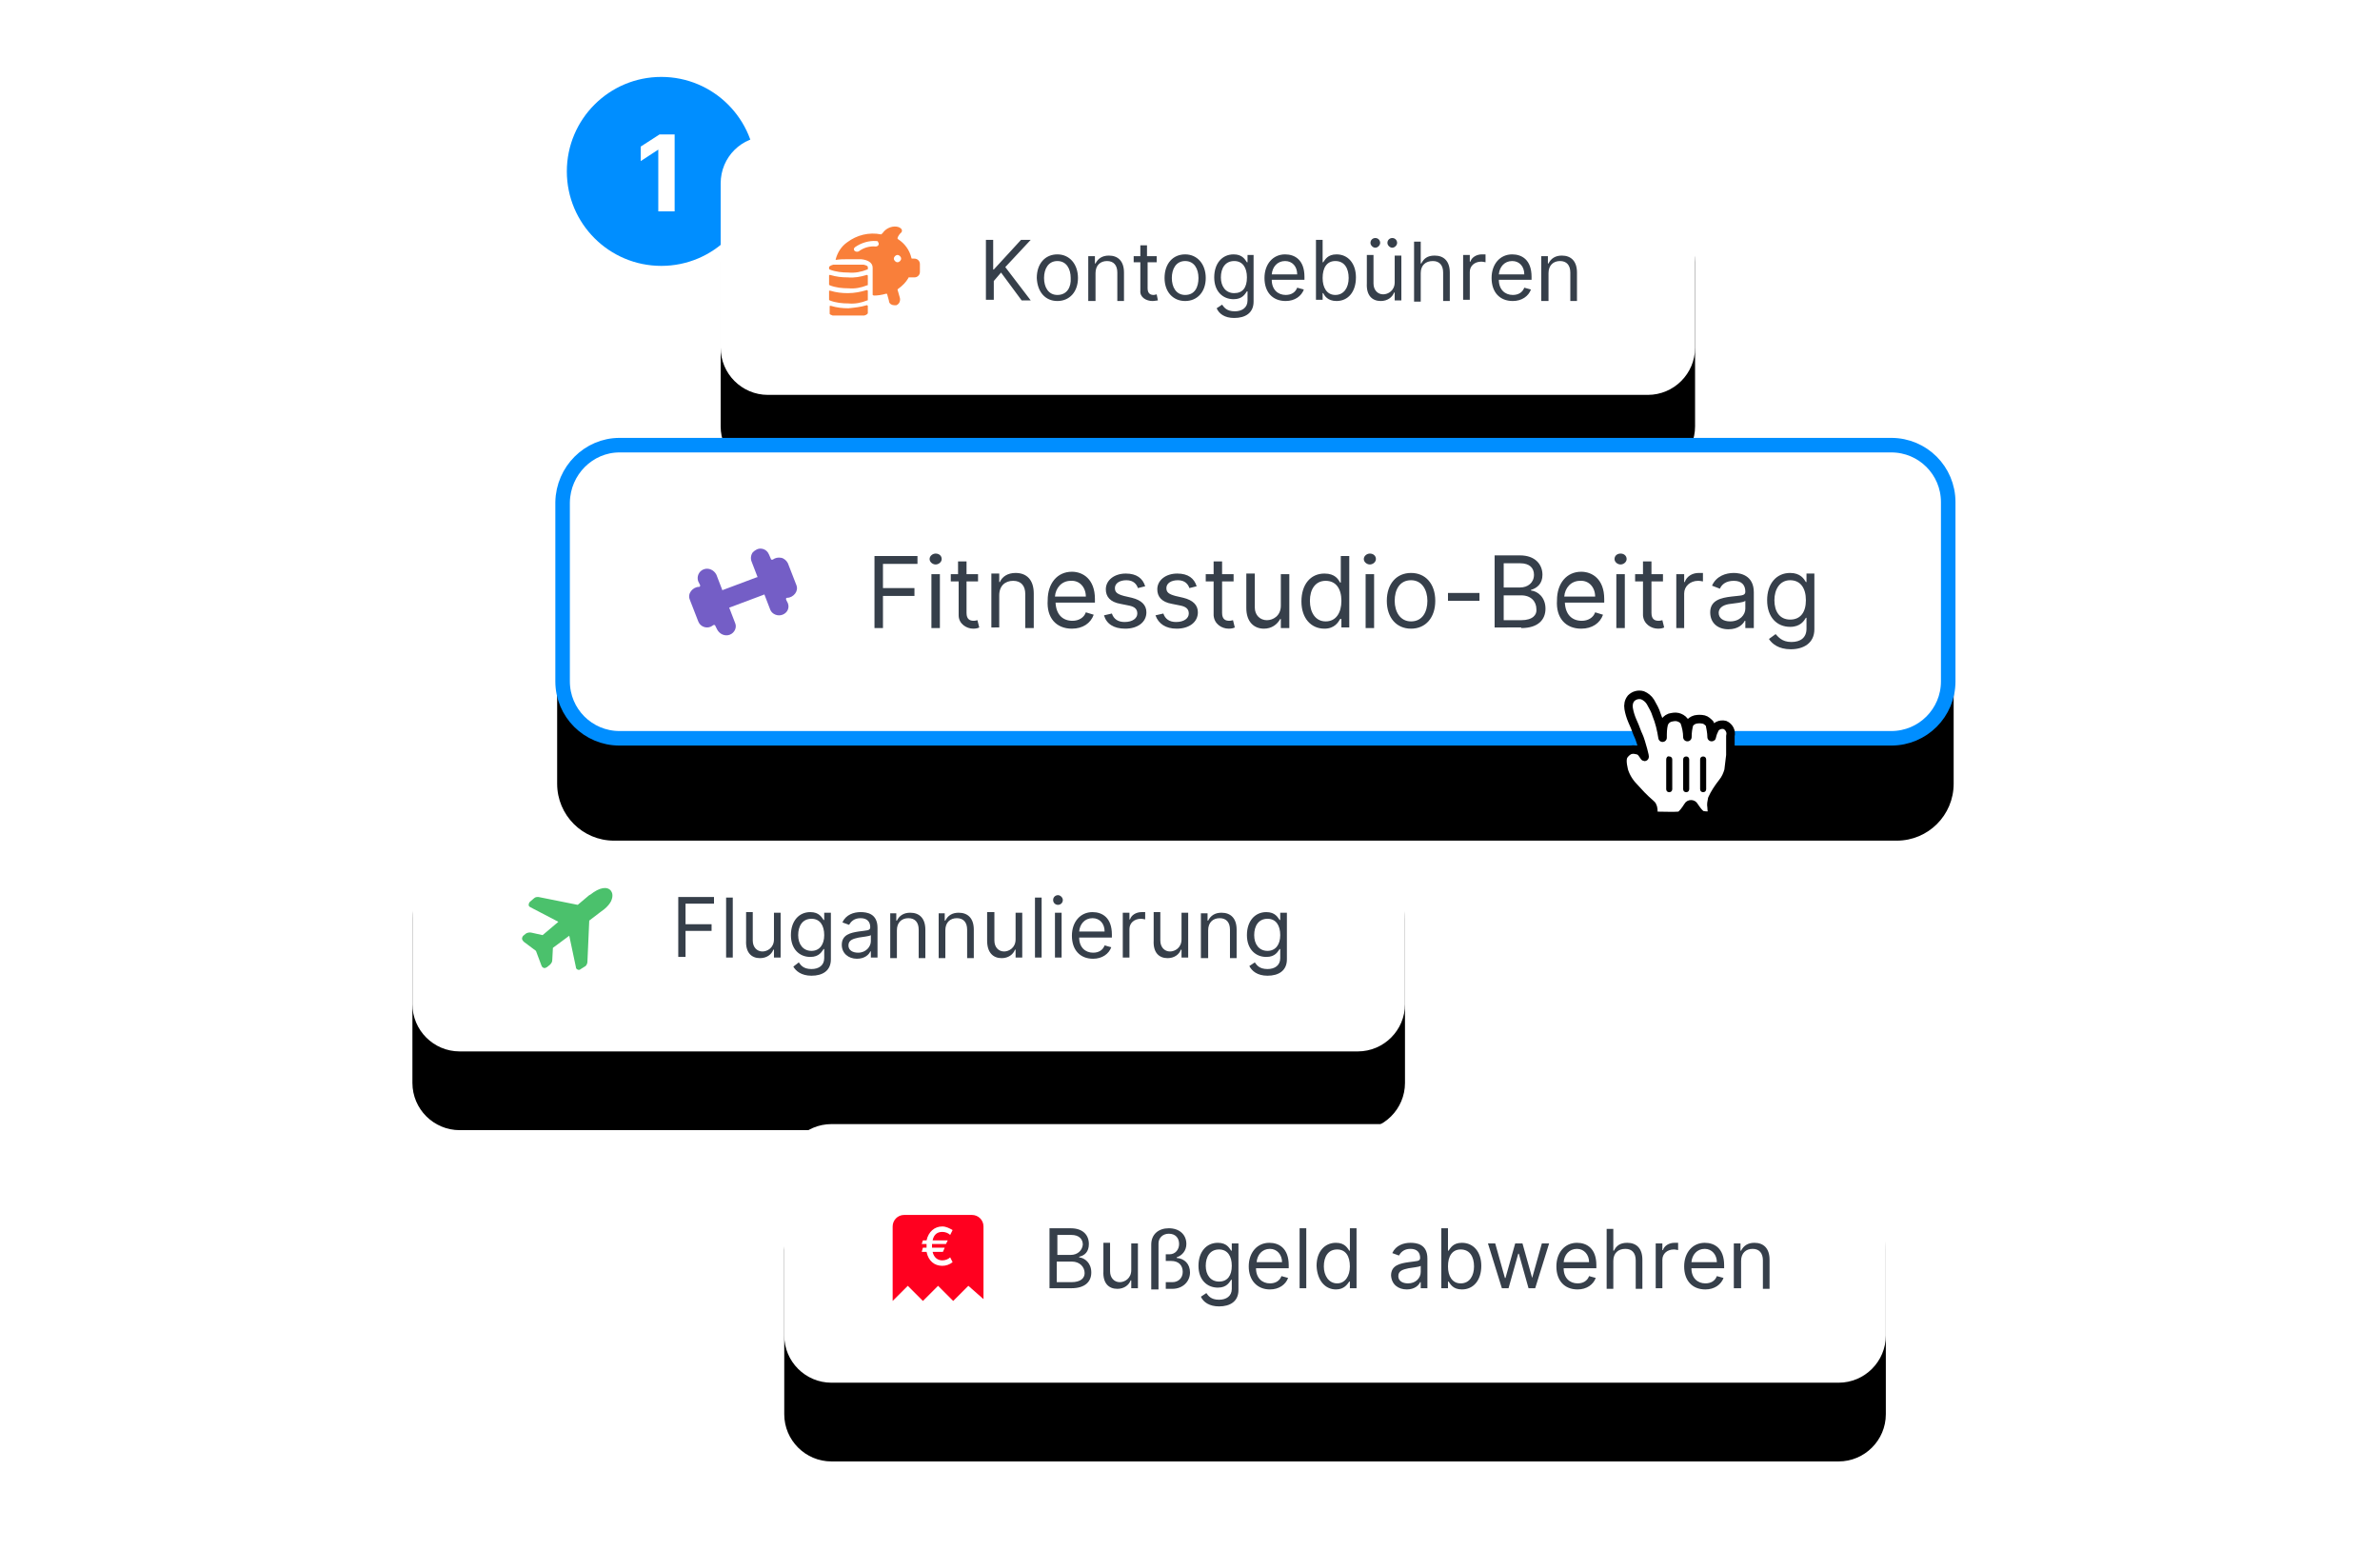
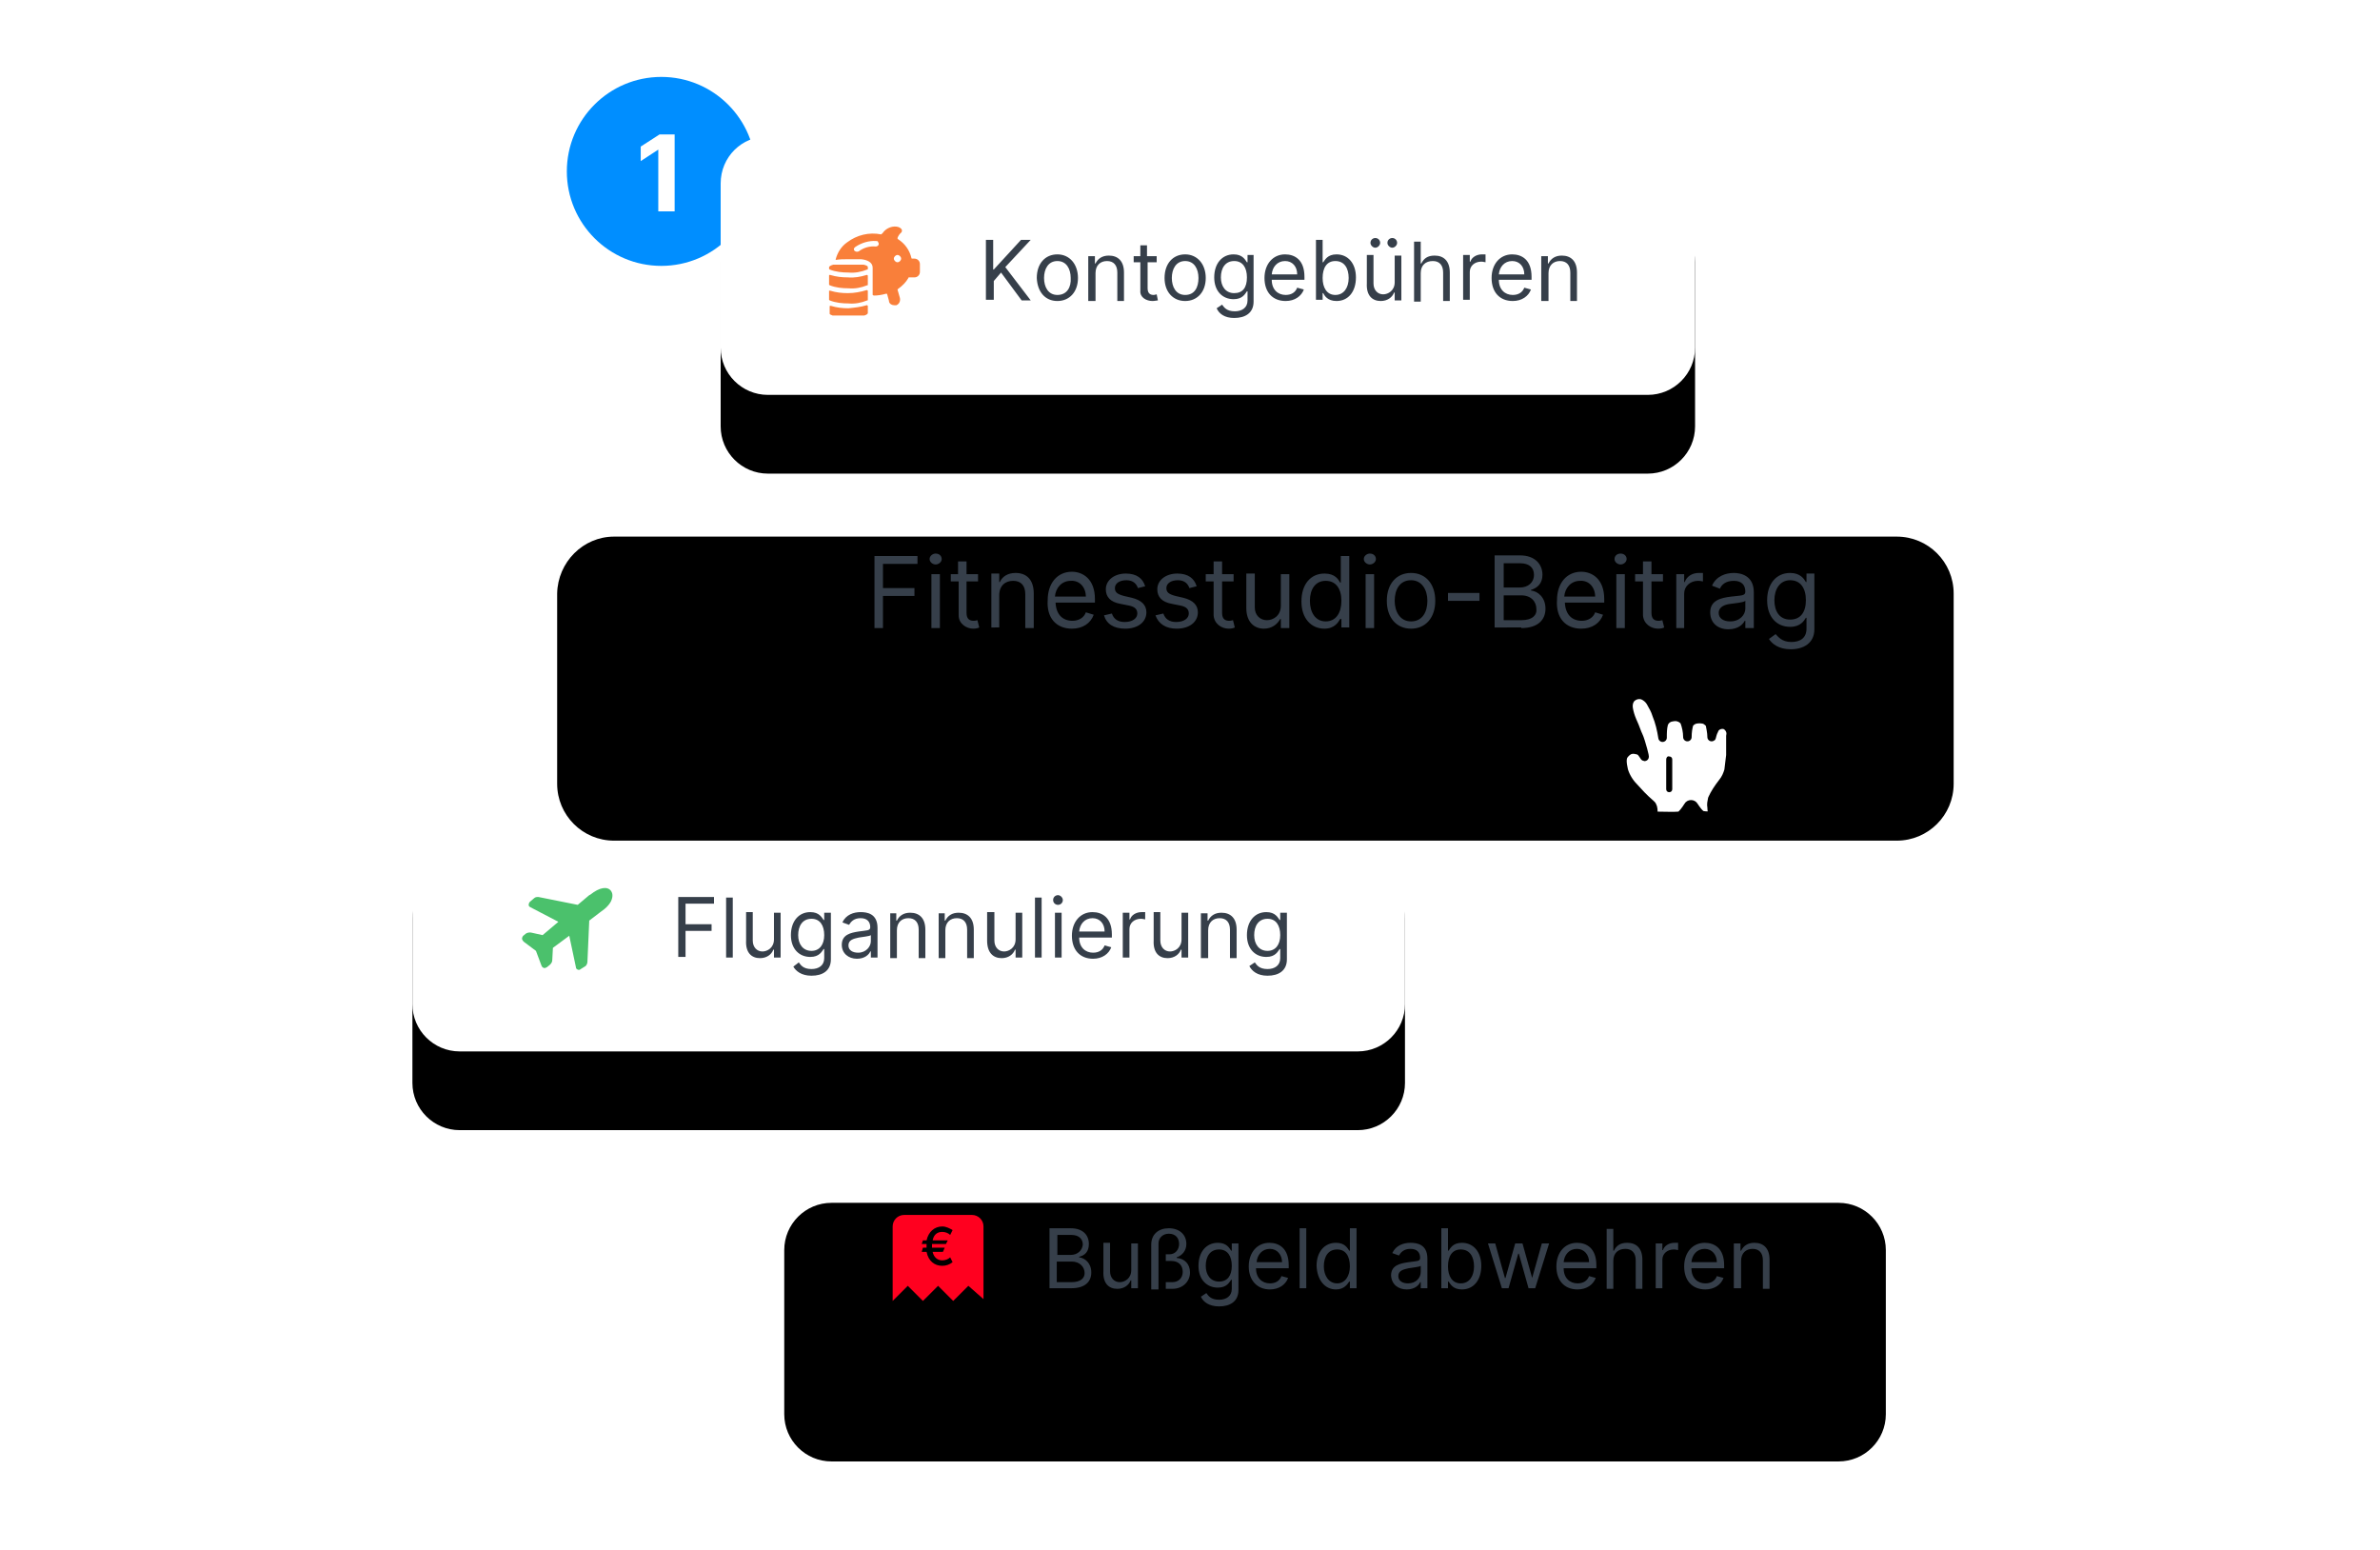
<svg xmlns="http://www.w3.org/2000/svg" version="1.1" id="Ebene_1" x="0px" y="0px" viewBox="0 0 393 256" style="enable-background:new 0 0 393 256;" xml:space="preserve">
  <style type="text/css">
	.st0{fill-rule:evenodd;clip-rule:evenodd;fill:#008EFF;}
	.st1{fill:#FFFFFF;}
	.st2{filter:url(#filter-2);}
	.st3{fill-rule:evenodd;clip-rule:evenodd;}
	.st4{fill-rule:evenodd;clip-rule:evenodd;fill:#FFFFFF;}
	.st5{fill-rule:evenodd;clip-rule:evenodd;fill:#4BC16C;}
	.st6{fill:#363F4A;}
	.st7{filter:url(#filter-4);}
	.st8{fill:#FF001F;}
	.st9{filter:url(#filter-6);}
	.st10{fill-rule:evenodd;clip-rule:evenodd;fill:#F97F3A;}
	.st11{filter:url(#filter-8);}
	.st12{fill-rule:evenodd;clip-rule:evenodd;fill:#FFFFFF;stroke:#008EFF;stroke-width:2.4;}
	.st13{fill-rule:evenodd;clip-rule:evenodd;fill:#745EC6;}
	.st14{fill:none;stroke:#000000;stroke-width:1.406;stroke-linejoin:round;}
</style>
  <filter filterUnits="objectBoundingBox" height="253.7%" id="filter-8" width="133.4%" x="-16.7%" y="-53.0%">
    <feOffset dx="0" dy="16" in="SourceAlpha" result="shadowOffsetOuter1" />
    <feGaussianBlur in="shadowOffsetOuter1" result="shadowBlurOuter1" stdDeviation="14.5" />
    <feComposite in="shadowBlurOuter1" in2="SourceAlpha" operator="out" result="shadowBlurOuter1" />
    <feColorMatrix in="shadowBlurOuter1" type="matrix" values="0 0 0 0 0.212   0 0 0 0 0.247   0 0 0 0 0.29  0 0 0 0.12 0">
		</feColorMatrix>
  </filter>
  <filter filterUnits="objectBoundingBox" height="249.1%" id="filter-6" width="139.5%" x="-19.8%" y="-51.8%">
    <feOffset dx="0" dy="13" in="SourceAlpha" result="shadowOffsetOuter1" />
    <feGaussianBlur in="shadowOffsetOuter1" result="shadowBlurOuter1" stdDeviation="12" />
    <feColorMatrix in="shadowBlurOuter1" type="matrix" values="0 0 0 0 0.212   0 0 0 0 0.247   0 0 0 0 0.29  0 0 0 0.12 0">
		</feColorMatrix>
  </filter>
  <filter filterUnits="objectBoundingBox" height="249.1%" id="filter-4" width="135.0%" x="-17.5%" y="-51.8%">
    <feOffset dx="0" dy="13" in="SourceAlpha" result="shadowOffsetOuter1" />
    <feGaussianBlur in="shadowOffsetOuter1" result="shadowBlurOuter1" stdDeviation="12" />
    <feColorMatrix in="shadowBlurOuter1" type="matrix" values="0 0 0 0 0.212   0 0 0 0 0.247   0 0 0 0 0.29  0 0 0 0.12 0">
		</feColorMatrix>
  </filter>
  <filter filterUnits="objectBoundingBox" height="249.1%" id="filter-2" width="138.8%" x="-19.4%" y="-51.8%">
    <feOffset dx="0" dy="13" in="SourceAlpha" result="shadowOffsetOuter1" />
    <feGaussianBlur in="shadowOffsetOuter1" result="shadowBlurOuter1" stdDeviation="12" />
    <feColorMatrix in="shadowBlurOuter1" type="matrix" values="0 0 0 0 0.212   0 0 0 0 0.247   0 0 0 0 0.29  0 0 0 0.12 0">
		</feColorMatrix>
  </filter>
  <g id="_xD83D__xDC49_-Website">
    <g id="Unser-Versprechen-Desktop" transform="translate(-129, -1145)">
      <g id="Section_x2F_So-funktioniert_x27_s" transform="translate(0, 872)">
        <g id="service-expanded" transform="translate(153, 273)">
          <g id="number_00000164473469660907820800000008482371103371354550_" transform="translate(34, 0)">
            <ellipse id="Oval_00000016062361576247761010000011300038587535820187_" class="st0" cx="51.2" cy="28.3" rx="15.6" ry="15.6" />
            <polygon id="_x31_" class="st1" points="53.4,34.9 53.4,22.2 50.9,22.2 47.8,24.2 47.8,26.6 50.7,24.7 50.7,24.7 50.7,34.9             " />
          </g>
          <g id="field-copy" transform="translate(0, 158)">
            <g id="Rectangle_00000096779502179068679510000000978627689494499487_">
              <g class="st2">
                <path id="path-1_00000074436793043975396970000002932378273721624739_" class="st3" d="M51.9-27h148.3c4.3,0,7.8,3.5,7.8,7.8         V7.8c0,4.3-3.5,7.8-7.8,7.8H51.9c-4.3,0-7.8-3.5-7.8-7.8v-27.1C44.1-23.5,47.6-27,51.9-27z" />
              </g>
              <g>
                <path id="path-1_00000170980701845720406240000000307225240809146501_" class="st4" d="M51.9-27h148.3c4.3,0,7.8,3.5,7.8,7.8         V7.8c0,4.3-3.5,7.8-7.8,7.8H51.9c-4.3,0-7.8-3.5-7.8-7.8v-27.1C44.1-23.5,47.6-27,51.9-27z" />
              </g>
            </g>
            <path id="Path" class="st5" d="M72.7,1.5L71.9,2c-0.1,0.1-0.3,0.2-0.5,0.1c-0.2-0.1-0.3-0.2-0.3-0.4l-1.1-5.2l-2.7,2l-0.1,1.9       c0,0.4-0.1,0.6-0.4,0.9l-0.5,0.4c-0.2,0.1-0.4,0.2-0.5,0.1c-0.1,0-0.3-0.1-0.4-0.4l-0.9-2.4l0,0l0,0l0,0l-2-1.5       c-0.2-0.2-0.3-0.4-0.3-0.5c0-0.2,0.1-0.4,0.2-0.5l0.5-0.4C63.1-4,63.5-4.1,63.8-4l1.8,0.4l2.6-2.2l-4.6-2.4       c-0.2-0.1-0.3-0.2-0.3-0.4s0.1-0.4,0.2-0.5l0.7-0.6c0.2-0.2,0.5-0.2,0.7-0.2l6.5,1.3l1.9-1.6l0,0l0.2-0.1l0,0       c1.5-1.2,2.8-1.4,3.4-0.6c0.2,0.3,0.4,0.8,0,1.7c-0.2,0.4-0.6,0.9-1.1,1.3l-0.4,0.3l0,0l-0.4,0.3l0,0L73.3-6L73,0.8       C73,1,72.9,1.3,72.7,1.5z" />
            <path id="Flugannulierung" class="st6" d="M89.2,0.1v-4.4h4.3v-1.1h-4.3v-3.4h4.7v-1.1H88v9.9H89.2z M97,0.1v-9.9h-1.1v9.9H97z        M101.5,0.2c1.1,0,1.9-0.6,2.2-1.4h0.1v1.3h1.1v-7.4h-1.1v4.4c0,1.4-1.1,2-1.9,2c-0.9,0-1.6-0.7-1.6-1.8v-4.7h-1.1v4.7       C99.1-0.7,100.1,0.2,101.5,0.2z M110,3.1c1.8,0,3.2-0.8,3.2-2.7v-7.7h-1.1v1.2H112c-0.3-0.4-0.7-1.3-2.2-1.3       c-1.9,0-3.2,1.5-3.2,3.8c0,2.3,1.4,3.6,3.2,3.6c1.5,0,1.9-0.9,2.2-1.3h0.1v1.5c0,1.2-0.9,1.8-2.1,1.8c-1.4,0-1.8-0.7-2.1-1.1       L107,1.6C107.4,2.3,108.3,3.1,110,3.1z M110-1c-1.4,0-2.2-1.1-2.2-2.6c0-1.5,0.7-2.7,2.2-2.7c1.4,0,2.1,1.1,2.1,2.7       C112.1-2,111.3-1,110-1z M117.5,0.3c1.3,0,2-0.7,2.2-1.2h0.1v1h1.1v-4.9c0-2.4-1.8-2.6-2.8-2.6c-1.1,0-2.4,0.4-3,1.7l1.1,0.4       c0.3-0.5,0.8-1.1,1.9-1.1c1.1,0,1.6,0.6,1.6,1.5v0c0,0.6-0.6,0.5-1.9,0.7C116.5-4,115-3.7,115-2C115-0.6,116.1,0.3,117.5,0.3z        M117.7-0.7c-0.9,0-1.6-0.4-1.6-1.2c0-0.9,0.8-1.1,1.7-1.3c0.5-0.1,1.8-0.2,2-0.4v1C119.8-1.7,119-0.7,117.7-0.7z M124.1,0.1       v-4.5c0-1.3,0.8-2,1.9-2c1.1,0,1.7,0.7,1.7,1.9v4.7h1.1v-4.7c0-1.9-1-2.8-2.5-2.8c-1.1,0-1.8,0.5-2.2,1.3h-0.1v-1.2H123v7.4       H124.1z M132.1,0.1v-4.5c0-1.3,0.8-2,1.9-2c1.1,0,1.7,0.7,1.7,1.9v4.7h1.1v-4.7c0-1.9-1-2.8-2.5-2.8c-1.1,0-1.8,0.5-2.2,1.3       h-0.1v-1.2H131v7.4H132.1z M141.4,0.2c1.1,0,1.9-0.6,2.2-1.4h0.1v1.3h1.1v-7.4h-1.1v4.4c0,1.4-1.1,2-1.9,2       c-0.9,0-1.6-0.7-1.6-1.8v-4.7H139v4.7C139-0.7,140,0.2,141.4,0.2z M148,0.1v-9.9h-1.1v9.9H148z M150.7-8.6       c0.4,0,0.8-0.3,0.8-0.8c0-0.4-0.4-0.8-0.8-0.8s-0.8,0.3-0.8,0.8C149.9-8.9,150.3-8.6,150.7-8.6z M151.3,0.1v-7.4h-1.1v7.4       H151.3z M156.5,0.3c1.5,0,2.6-0.8,3-1.9l-1.1-0.3c-0.3,0.8-1,1.2-1.9,1.2c-1.3,0-2.3-0.9-2.3-2.5h5.4v-0.5       c0-2.8-1.6-3.7-3.2-3.7c-2,0-3.4,1.6-3.4,3.9S154.3,0.3,156.5,0.3z M158.4-4.2h-4.2c0.1-1.2,0.9-2.2,2.2-2.2       C157.6-6.4,158.4-5.5,158.4-4.2z M162.5,0.1v-4.7c0-1,0.8-1.7,1.9-1.7c0.3,0,0.6,0.1,0.7,0.1v-1.2c-0.1,0-0.4,0-0.6,0       c-0.9,0-1.7,0.5-1.9,1.2h-0.1v-1.1h-1.1v7.4H162.5z M168.8,0.2c1.1,0,1.9-0.6,2.2-1.4h0.1v1.3h1.1v-7.4h-1.1v4.4       c0,1.4-1.1,2-1.9,2c-0.9,0-1.6-0.7-1.6-1.8v-4.7h-1.1v4.7C166.4-0.7,167.4,0.2,168.8,0.2z M175.5,0.1v-4.5c0-1.3,0.8-2,1.9-2       c1.1,0,1.7,0.7,1.7,1.9v4.7h1.1v-4.7c0-1.9-1-2.8-2.5-2.8c-1.1,0-1.8,0.5-2.2,1.3h-0.1v-1.2h-1.1v7.4H175.5z M185.3,3.1       c1.8,0,3.2-0.8,3.2-2.7v-7.7h-1.1v1.2h-0.1c-0.3-0.4-0.7-1.3-2.2-1.3c-1.9,0-3.2,1.5-3.2,3.8c0,2.3,1.4,3.6,3.2,3.6       c1.5,0,1.9-0.9,2.2-1.3h0.1v1.5c0,1.2-0.9,1.8-2.1,1.8c-1.4,0-1.8-0.7-2.1-1.1l-0.9,0.6C182.7,2.3,183.6,3.1,185.3,3.1z        M185.3-1c-1.4,0-2.2-1.1-2.2-2.6c0-1.5,0.7-2.7,2.2-2.7c1.4,0,2.1,1.1,2.1,2.7C187.4-2,186.6-1,185.3-1z" />
          </g>
          <g id="field-copy-3" transform="translate(82, 231)">
            <g id="Rectangle_00000042705736195201395830000001066363003590215809_">
              <g class="st7">
                <path id="path-3_00000081615638587730478150000009953811695588670393_" class="st3" d="M31.3-45.4h166.3         c4.3,0,7.8,3.5,7.8,7.8v27.1c0,4.3-3.5,7.8-7.8,7.8H31.3c-4.3,0-7.8-3.5-7.8-7.8v-27.1C23.5-41.9,27-45.4,31.3-45.4z" />
              </g>
              <g>
-                 <path id="path-3_00000124123402590043902690000001741508452012891306_" class="st4" d="M31.3-45.4h166.3         c4.3,0,7.8,3.5,7.8,7.8v27.1c0,4.3-3.5,7.8-7.8,7.8H31.3c-4.3,0-7.8-3.5-7.8-7.8v-27.1C23.5-41.9,27-45.4,31.3-45.4z" />
-               </g>
+                 </g>
            </g>
            <path id="Combined-Shape" class="st8" d="M54.5-30.4c1,0,1.9,0.8,1.9,1.9v12l-2.5-2.2l-2.5,2.5l-2.5-2.5l-2.5,2.5l-2.5-2.5       l-2.5,2.5v-12.3c0-1,0.8-1.9,1.9-1.9H54.5z M49.6-28.5c-1.3,0-2.3,0.9-2.6,2.3h-0.6l-0.2,0.6h0.8c0,0.1,0,0.2,0,0.3       c0,0.1,0,0.2,0,0.3h-0.6l-0.2,0.7H47c0.3,1.5,1.3,2.3,2.6,2.3c0.6,0,1.2-0.2,1.7-0.6l-0.4-0.8c-0.3,0.3-0.8,0.5-1.3,0.5       c-0.8,0-1.4-0.5-1.6-1.4h1.7l0.3-0.7h-2.1c0-0.1,0-0.2,0-0.3c0-0.1,0-0.2,0-0.3h2.3l0.3-0.6H48c0.2-1,0.8-1.4,1.6-1.4       c0.5,0,1,0.2,1.3,0.5l0.4-0.8C50.8-28.2,50.2-28.5,49.6-28.5z" />
            <path id="Bußgeldabwehren" class="st6" d="M70.9-18.3c2.3,0,3.3-1.1,3.3-2.6c0-1.6-1.1-2.4-2-2.5v-0.1       c0.9-0.2,1.6-0.8,1.6-2.1c0-1.5-1-2.6-3-2.6h-3.5v9.9H70.9z M70.8-23.8h-2.2v-3.3h2.3c1.3,0,1.9,0.7,1.9,1.6       C72.7-24.5,71.9-23.8,70.8-23.8z M70.9-19.3h-2.4v-3.4H71c1.3,0,2.1,0.9,2.1,1.9C73.1-20,72.5-19.3,70.9-19.3z M78.5-18.2       c1.1,0,1.9-0.6,2.2-1.4h0.1v1.3h1.1v-7.4h-1.1v4.4c0,1.4-1.1,2-1.9,2c-0.9,0-1.6-0.7-1.6-1.8v-4.7h-1.1v4.7       C76.1-19.1,77.1-18.2,78.5-18.2z M85.3-18.3v-7.4c0-0.9,0.7-1.6,1.7-1.6c1.1,0,1.7,0.7,1.7,1.7c0,0.9-0.6,1.7-1.6,1.7h-0.6v1.1       h0.9c1.2,0,1.9,0.7,1.9,1.8c0,1-0.7,1.7-1.7,1.7h-1.1v1.1h1.1c1.7,0,2.9-1.2,2.9-2.7c0-1.4-0.9-2.3-2.2-2.4v-0.1       c0.9-0.3,1.6-1.1,1.6-2.2c0-1.6-1.2-2.6-2.9-2.6c-1.7,0-2.9,1-2.9,2.7v7.4H85.3z M95.3-15.3c1.8,0,3.2-0.8,3.2-2.7v-7.7h-1.1       v1.2h-0.1c-0.3-0.4-0.7-1.3-2.2-1.3c-1.9,0-3.2,1.5-3.2,3.8c0,2.3,1.4,3.6,3.2,3.6c1.5,0,1.9-0.9,2.2-1.3h0.1v1.5       c0,1.2-0.9,1.8-2.1,1.8c-1.4,0-1.8-0.7-2.1-1.1l-0.9,0.6C92.7-16,93.7-15.3,95.3-15.3z M95.3-19.4c-1.4,0-2.2-1.1-2.2-2.6       c0-1.5,0.7-2.7,2.2-2.7c1.4,0,2.1,1.1,2.1,2.7C97.4-20.4,96.7-19.4,95.3-19.4z M103.7-18.1c1.5,0,2.6-0.8,3-1.9l-1.1-0.3       c-0.3,0.8-1,1.2-1.9,1.2c-1.3,0-2.3-0.9-2.3-2.5h5.4v-0.5c0-2.8-1.6-3.7-3.2-3.7c-2,0-3.4,1.6-3.4,3.9S101.6-18.1,103.7-18.1z        M105.7-22.6h-4.2c0.1-1.2,0.9-2.2,2.2-2.2C104.9-24.8,105.7-23.8,105.7-22.6z M109.7-18.3v-9.9h-1.1v9.9H109.7z M114.6-18.1       c1.4,0,1.9-0.9,2.2-1.3h0.1v1.1h1.1v-9.9h-1.1v3.7h-0.1c-0.3-0.4-0.7-1.3-2.2-1.3c-1.9,0-3.2,1.5-3.2,3.8       C111.5-19.6,112.8-18.1,114.6-18.1z M114.8-19.1c-1.4,0-2.2-1.3-2.2-2.8c0-1.6,0.7-2.8,2.2-2.8c1.4,0,2.1,1.1,2.1,2.8       C116.9-20.3,116.1-19.1,114.8-19.1z M126.3-18.1c1.3,0,2-0.7,2.2-1.2h0.1v1h1.1v-4.9c0-2.4-1.8-2.6-2.8-2.6       c-1.1,0-2.4,0.4-3,1.7l1.1,0.4c0.3-0.5,0.8-1.1,1.9-1.1c1.1,0,1.6,0.6,1.6,1.5v0c0,0.6-0.6,0.5-1.9,0.7       c-1.4,0.2-2.9,0.5-2.9,2.2C123.8-18.9,124.9-18.1,126.3-18.1z M126.5-19.1c-0.9,0-1.6-0.4-1.6-1.2c0-0.9,0.8-1.1,1.7-1.3       c0.5-0.1,1.8-0.2,2-0.4v1C128.6-20,127.8-19.1,126.5-19.1z M135.4-18.1c1.9,0,3.2-1.5,3.2-3.9c0-2.3-1.3-3.8-3.2-3.8       c-1.5,0-1.9,0.9-2.2,1.3h-0.1v-3.7H132v9.9h1.1v-1.1h0.1C133.5-19,133.9-18.1,135.4-18.1z M135.2-19.1c-1.4,0-2.1-1.2-2.1-2.8       c0-1.7,0.7-2.8,2.1-2.8c1.5,0,2.2,1.2,2.2,2.8C137.4-20.4,136.7-19.1,135.2-19.1z M143.1-18.3l1.6-5.7h0.1l1.6,5.7h1.1l2.3-7.4       h-1.2L147-20H147l-1.6-5.7h-1.2l-1.6,5.7h-0.1l-1.6-5.7h-1.2l2.3,7.4H143.1z M154.5-18.1c1.5,0,2.6-0.8,3-1.9l-1.1-0.3       c-0.3,0.8-1,1.2-1.9,1.2c-1.3,0-2.3-0.9-2.3-2.5h5.4v-0.5c0-2.8-1.6-3.7-3.2-3.7c-2,0-3.4,1.6-3.4,3.9S152.3-18.1,154.5-18.1z        M156.4-22.6h-4.2c0.1-1.2,0.9-2.2,2.2-2.2C155.6-24.8,156.4-23.8,156.4-22.6z M160.4-18.3v-4.5c0-1.3,0.8-2,2-2       c1.1,0,1.7,0.7,1.7,1.9v4.7h1.1V-23c0-1.9-1-2.8-2.5-2.8c-1.2,0-1.8,0.5-2.2,1.3h-0.1v-3.6h-1.1v9.9H160.4z M168.5-18.3V-23       c0-1,0.8-1.7,1.9-1.7c0.3,0,0.6,0.1,0.7,0.1v-1.2c-0.1,0-0.4,0-0.6,0c-0.9,0-1.7,0.5-1.9,1.2h-0.1v-1.1h-1.1v7.4H168.5z        M175.6-18.1c1.5,0,2.6-0.8,3-1.9l-1.1-0.3c-0.3,0.8-1,1.2-1.9,1.2c-1.3,0-2.3-0.9-2.3-2.5h5.4v-0.5c0-2.8-1.6-3.7-3.2-3.7       c-2,0-3.4,1.6-3.4,3.9S173.4-18.1,175.6-18.1z M177.5-22.6h-4.2c0.1-1.2,0.9-2.2,2.2-2.2C176.7-24.8,177.5-23.8,177.5-22.6z        M181.5-18.3v-4.5c0-1.3,0.8-2,1.9-2c1.1,0,1.7,0.7,1.7,1.9v4.7h1.1V-23c0-1.9-1-2.8-2.5-2.8c-1.1,0-1.8,0.5-2.2,1.3h-0.1v-1.2       h-1.1v7.4H181.5z" />
          </g>
          <g id="field-copy-2" transform="translate(68, 13)">
            <g id="Rectangle_00000172410298695462506870000013031547967772942739_">
              <g class="st9">
                <path id="path-5_00000019662227354390390230000017904458013519897246_" class="st3" d="M34.8,9.5h145.3         c4.3,0,7.8,3.5,7.8,7.8v27.1c0,4.3-3.5,7.8-7.8,7.8H34.8c-4.3,0-7.8-3.5-7.8-7.8V17.3C27,12.9,30.5,9.5,34.8,9.5z" />
              </g>
              <g>
                <path id="path-5_00000167366327408093495150000018239492986736522918_" class="st4" d="M34.8,9.5h145.3         c4.3,0,7.8,3.5,7.8,7.8v27.1c0,4.3-3.5,7.8-7.8,7.8H34.8c-4.3,0-7.8-3.5-7.8-7.8V17.3C27,12.9,30.5,9.5,34.8,9.5z" />
              </g>
            </g>
            <path id="Shape" class="st10" d="M51.1,37.4c0,0,0.1,0,0.1,0c0,0,0.1,0.1,0.1,0.1l0,0v1.2c0,0.1-0.2,0.3-0.6,0.4l-0.1,0       c0,0,0,0-0.1,0l-0.1,0c0,0,0,0-0.1,0l-0.2,0c0,0-0.1,0-0.1,0l-0.2,0l0,0l-0.2,0l0,0l-0.2,0l0,0l-0.2,0l0,0l-0.2,0l0,0l-0.2,0       c0,0-0.1,0-0.1,0l-0.2,0c0,0-0.1,0-0.1,0l-0.2,0l0,0H48l0,0l-0.2,0l0,0l-0.2,0c0,0-0.1,0-0.1,0l-0.2,0c0,0-0.1,0-0.1,0l-0.2,0       l0,0l-0.2,0l0,0l-0.2,0l0,0l-0.2,0l0,0l-0.2,0l0,0l-0.2,0c-0.1,0-0.1,0-0.2,0l-0.1,0c0,0,0,0-0.1,0l-0.1,0       C45.2,39,45,38.9,45,38.8l0,0v-1.2c0-0.1,0-0.1,0.1-0.1c0,0,0.1,0,0.1,0c1,0.3,1.9,0.4,2.9,0.4C49.1,37.8,50.1,37.7,51.1,37.4z        M53.8,25.4c0.6-0.8,1.7-1.2,2.6-0.9c0.2,0.1,0.4,0.2,0.5,0.4s0,0.5-0.2,0.6c-0.2,0.2-0.4,0.5-0.5,0.8c0,0.1,0,0.1,0.1,0.2       c1.1,0.7,1.9,1.8,2.2,3.1c0,0.1,0.1,0.1,0.1,0.1l0,0H59c0.5,0,0.9,0.4,0.9,0.9l0,0.1v1.2c0,0.5-0.4,0.9-0.9,0.9l-0.1,0h-0.8       c-0.1,0-0.1,0-0.1,0.1c-0.4,0.7-1,1.3-1.7,1.8c0,0-0.1,0.1-0.1,0.1l0,0l0.4,1.4c0.1,0.5-0.1,1-0.6,1.2c-0.1,0-0.2,0-0.3,0       c-0.4,0-0.8-0.2-0.9-0.6l0-0.1l-0.3-1.1c0,0,0-0.1-0.1-0.1c0,0-0.1,0-0.1,0c-0.7,0.2-1.4,0.3-2,0.3c-0.1,0-0.1-0.1-0.2-0.1l0,0       v-4.5c0-0.9-0.9-1.3-1.9-1.4l-0.2,0c-0.1,0-0.1,0-0.2,0l-0.2,0l0,0l-0.2,0l0,0l-0.2,0l0,0l-0.2,0l0,0l-0.2,0l0,0l-0.2,0l0,0       l-0.4,0l0,0l-0.3,0c-0.6,0-1.2,0-1.8,0.1c-0.1,0-0.1,0-0.1,0c0,0,0-0.1,0-0.1c0.3-1.1,0.9-2.1,1.9-2.8c1.6-1.2,3.6-1.7,5.6-1.3       C53.7,25.5,53.8,25.5,53.8,25.4z M51.1,34.9c0,0,0.1,0,0.1,0c0,0,0.1,0.1,0.1,0.1l0,0l0,1.5c0,0.1,0,0.1-0.1,0.1       c-1,0.4-2,0.6-3.1,0.5c-1,0-2.1-0.1-3.1-0.5c0,0-0.1-0.1-0.1-0.1l0,0v-1.5C45,35,45,35,45,35c0,0,0.1,0,0.1,0       c1,0.3,1.9,0.4,2.9,0.4C49.1,35.4,50.1,35.2,51.1,34.9z M51.1,32.4c0,0,0.1,0,0.1,0c0,0,0.1,0.1,0.1,0.1l0,0v1.5       c0,0.1,0,0.1-0.1,0.1c-1,0.4-2,0.6-3.1,0.5c-1,0-2.1-0.1-3.1-0.5c0,0-0.1-0.1-0.1-0.1l0,0v-1.5c0-0.1,0-0.1,0.1-0.1       s0.1,0,0.1,0c1,0.3,1.9,0.4,2.9,0.4C49.1,32.9,50.1,32.7,51.1,32.4z M47.9,30.7l0.2,0l0,0l0.2,0l0,0l0.2,0l0,0l0.2,0l0,0l0.2,0       l0,0l0.2,0l0,0l0.2,0l0,0l0.2,0l0,0l0.2,0l0,0l0.2,0l0,0l0.2,0c0,0,0.1,0,0.1,0l0.2,0c0,0,0.1,0,0.1,0l0.1,0       c0.4,0.1,0.7,0.2,0.7,0.4l0,0v0.3c0,0.1,0,0.1-0.1,0.1c-1,0.4-2,0.6-3.1,0.5c-1,0-2.1-0.1-3.1-0.5c0,0-0.1-0.1-0.1-0.1l0,0       v-0.3c0-0.1,0.3-0.3,0.7-0.4l0.1,0c0,0,0,0,0.1,0l0.1,0c0,0,0.1,0,0.1,0l0.2,0l0,0l0.2,0l0,0l0.2,0l0,0l0.2,0l0,0l0.2,0l0,0       l0.2,0c0,0,0.1,0,0.1,0l0.2,0l0,0l0.2,0l0,0L47.9,30.7L47.9,30.7z M56.2,29.1c-0.3,0-0.6,0.3-0.6,0.6c0,0.3,0.3,0.6,0.6,0.6       c0.3,0,0.6-0.3,0.6-0.6C56.8,29.4,56.5,29.1,56.2,29.1z M52.7,26.8c-1.2-0.1-2.5,0.3-3.5,1c-0.1,0.1-0.2,0.2-0.2,0.3       c0,0.1,0,0.2,0.1,0.3c0.2,0.2,0.5,0.2,0.7,0.1c0.8-0.6,1.8-0.9,2.8-0.8c0.3,0,0.5-0.2,0.5-0.4c0-0.1,0-0.2-0.1-0.3       C53,26.8,52.8,26.8,52.7,26.8z" />
            <path id="Kontogebühren" class="st6" d="M72.1,36.6v-3.2l1.2-1.4l3.4,4.6h1.5L74,31.1l4.2-4.5h-1.6l-4.5,4.9h-0.1v-4.9h-1.2       v9.9H72.1z M82.6,36.7c2,0,3.4-1.5,3.4-3.8c0-2.3-1.4-3.9-3.4-3.9s-3.4,1.5-3.4,3.9C79.3,35.2,80.6,36.7,82.6,36.7z M82.6,35.7       c-1.5,0-2.2-1.3-2.2-2.8c0-1.5,0.7-2.8,2.2-2.8s2.2,1.3,2.2,2.8C84.9,34.4,84.2,35.7,82.6,35.7z M88.9,36.6v-4.5       c0-1.3,0.8-2,1.9-2c1.1,0,1.7,0.7,1.7,1.9v4.7h1.1v-4.7c0-1.9-1-2.8-2.5-2.8c-1.1,0-1.8,0.5-2.2,1.3h-0.1v-1.2h-1.1v7.4H88.9z        M98.3,36.7c0.4,0,0.7-0.1,0.9-0.1l-0.2-1c-0.1,0-0.3,0.1-0.5,0.1c-0.5,0-1-0.2-1-1.1v-4.3H99v-1h-1.6v-1.8h-1.1v1.8h-1.1v1       h1.1v4.7C96.2,36.1,97.3,36.7,98.3,36.7z M103.7,36.7c2,0,3.4-1.5,3.4-3.8c0-2.3-1.4-3.9-3.4-3.9s-3.4,1.5-3.4,3.9       C100.3,35.2,101.7,36.7,103.7,36.7z M103.7,35.7c-1.5,0-2.2-1.3-2.2-2.8c0-1.5,0.7-2.8,2.2-2.8s2.2,1.3,2.2,2.8       C105.9,34.4,105.3,35.7,103.7,35.7z M111.8,39.5c1.8,0,3.2-0.8,3.2-2.7v-7.7H114v1.2h-0.1c-0.3-0.4-0.7-1.3-2.2-1.3       c-1.9,0-3.2,1.5-3.2,3.8c0,2.3,1.4,3.6,3.2,3.6c1.5,0,1.9-0.9,2.2-1.3h0.1v1.5c0,1.2-0.9,1.8-2.1,1.8c-1.4,0-1.8-0.7-2.1-1.1       l-0.9,0.6C109.3,38.8,110.2,39.5,111.8,39.5z M111.8,35.4c-1.4,0-2.2-1.1-2.2-2.6c0-1.5,0.7-2.7,2.2-2.7c1.4,0,2.1,1.1,2.1,2.7       C113.9,34.5,113.2,35.4,111.8,35.4z M120.3,36.7c1.5,0,2.6-0.8,3-1.9l-1.1-0.3c-0.3,0.8-1,1.2-1.9,1.2c-1.3,0-2.3-0.9-2.3-2.5       h5.4v-0.5c0-2.8-1.6-3.7-3.2-3.7c-2,0-3.4,1.6-3.4,3.9S118.1,36.7,120.3,36.7z M122.2,32.3h-4.2c0.1-1.2,0.9-2.2,2.2-2.2       C121.4,30.1,122.2,31,122.2,32.3z M128.7,36.7c1.9,0,3.2-1.5,3.2-3.9c0-2.3-1.3-3.8-3.2-3.8c-1.5,0-1.9,0.9-2.2,1.3h-0.1v-3.7       h-1.1v9.9h1.1v-1.1h0.1C126.7,35.8,127.2,36.7,128.7,36.7z M128.5,35.7c-1.4,0-2.1-1.2-2.1-2.8c0-1.7,0.7-2.8,2.1-2.8       c1.5,0,2.2,1.2,2.2,2.8C130.7,34.5,129.9,35.7,128.5,35.7z M135.1,27.9c0.4,0,0.8-0.4,0.8-0.8c0-0.4-0.3-0.8-0.8-0.8       c-0.4,0-0.8,0.3-0.8,0.8C134.3,27.5,134.7,27.9,135.1,27.9z M137.9,27.9c0.4,0,0.8-0.4,0.8-0.8c0-0.4-0.3-0.8-0.8-0.8       c-0.4,0-0.8,0.3-0.8,0.8C137.1,27.5,137.5,27.9,137.9,27.9z M136,36.7c1.1,0,1.9-0.6,2.2-1.4h0.1v1.3h1.1v-7.4h-1.1v4.4       c0,1.4-1.1,2-1.9,2c-0.9,0-1.6-0.7-1.6-1.8v-4.7h-1.1v4.7C133.6,35.8,134.6,36.7,136,36.7z M142.6,36.6v-4.5c0-1.3,0.8-2,2-2       c1.1,0,1.7,0.7,1.7,1.9v4.7h1.1v-4.7c0-1.9-1-2.8-2.5-2.8c-1.2,0-1.8,0.5-2.2,1.3h-0.1v-3.6h-1.1v9.9H142.6z M150.7,36.6v-4.7       c0-1,0.8-1.7,1.9-1.7c0.3,0,0.6,0.1,0.7,0.1V29c-0.1,0-0.4,0-0.6,0c-0.9,0-1.7,0.5-1.9,1.2h-0.1v-1.1h-1.1v7.4H150.7z        M157.8,36.7c1.5,0,2.6-0.8,3-1.9l-1.1-0.3c-0.3,0.8-1,1.2-1.9,1.2c-1.3,0-2.3-0.9-2.3-2.5h5.4v-0.5c0-2.8-1.6-3.7-3.2-3.7       c-2,0-3.4,1.6-3.4,3.9S155.6,36.7,157.8,36.7z M159.7,32.3h-4.2c0.1-1.2,0.9-2.2,2.2-2.2C158.9,30.1,159.7,31,159.7,32.3z        M163.7,36.6v-4.5c0-1.3,0.8-2,1.9-2c1.1,0,1.7,0.7,1.7,1.9v4.7h1.1v-4.7c0-1.9-1-2.8-2.5-2.8c-1.1,0-1.8,0.5-2.2,1.3h-0.1       v-1.2h-1.1v7.4H163.7z" />
          </g>
          <g id="field" transform="translate(32, 80)">
            <g id="Rectangle_00000119087375731121250290000016729330242532790687_">
              <g class="st11">
                <path id="path-7_00000091000149874641617370000011430485781914560934_" class="st3" d="M45.4-7.4h211.8         c5.2,0,9.4,4.2,9.4,9.4v31.4c0,5.2-4.2,9.4-9.4,9.4H45.4c-5.2,0-9.4-4.2-9.4-9.4V2C36.1-3.2,40.3-7.4,45.4-7.4z" />
              </g>
-               <path class="st12" d="M46.3-6.5h210c5.2,0,9.4,4.2,9.4,9.4v29.6c0,5.2-4.2,9.4-9.4,9.4h-210c-5.2,0-9.4-4.2-9.4-9.4V2.9        C37-2.3,41.2-6.5,46.3-6.5z" />
            </g>
-             <path id="Path_00000077293864204804620450000013431567397097978759_" class="st13" d="M64.5,24.8c-0.8,0.3-1.7-0.1-2.1-0.9l0,0       l-0.3-0.6c0-0.1-0.1-0.1-0.1-0.1c-0.1,0-0.1,0-0.2,0c-0.1,0.1-0.3,0.2-0.5,0.3c-0.8,0.3-1.7-0.1-2-0.9l0,0L57.9,19       c-0.2-0.5-0.1-1,0.2-1.4c0.3-0.4,0.8-0.7,1.3-0.7c0.1,0,0.1,0,0.2-0.1c0,0,0-0.1,0-0.2l0,0L59.3,16c-0.3-0.8,0.1-1.7,0.9-2       c0.8-0.3,1.7,0.1,2.1,0.9l0,0l1,2.6c0,0,0-0.1,0.1-0.1l0,0l5.6-2.1c0,0,0.1,0,0.1,0l-1-2.6c-0.2-0.5-0.1-1.1,0.2-1.5       c0.4-0.4,0.9-0.7,1.5-0.6c0.6,0.1,1,0.5,1.2,1l0.3,0.7c0,0.1,0.1,0.1,0.1,0.1c0.1,0,0.1,0,0.2,0c0.4-0.3,0.9-0.4,1.4-0.3       c0.5,0.1,0.9,0.5,1.1,0.9l0,0l1.4,3.6c0.2,0.5,0.1,1-0.2,1.4c-0.3,0.4-0.8,0.7-1.3,0.7c-0.1,0-0.1,0-0.2,0.1c0,0,0,0.1,0,0.2       l0,0l0.3,0.6c0.3,0.8-0.1,1.6-0.9,1.9c-0.8,0.3-1.7-0.1-2-0.8l0,0l-1-2.6c0,0,0,0.1-0.1,0.1l0,0l-5.6,2.1c0,0-0.1,0-0.1,0l0,0       l1,2.6C65.7,23.6,65.3,24.5,64.5,24.8L64.5,24.8z" />
            <path id="Fitnesstudio-Beitrag" class="st6" d="M89.8,23.7v-5.3H95v-1.3h-5.2v-4h5.7v-1.3h-7.1v11.9H89.8z M98.5,13.2       c0.5,0,1-0.4,1-0.9c0-0.5-0.4-0.9-1-0.9c-0.5,0-1,0.4-1,0.9C97.5,12.8,98,13.2,98.5,13.2z M99.2,23.7v-8.9h-1.4v8.9H99.2z        M104.7,23.8c0.5,0,0.8-0.1,1-0.2l-0.3-1.2c-0.1,0-0.3,0.1-0.6,0.1c-0.6,0-1.2-0.2-1.2-1.3v-5.2h1.9v-1.2h-1.9v-2.1h-1.4v2.1       H101v1.2h1.3v5.6C102.3,23,103.6,23.8,104.7,23.8z M109,23.7v-5.4c0-1.6,1-2.4,2.3-2.4c1.3,0,2,0.8,2,2.2v5.6h1.4V18       c0-2.3-1.2-3.4-3-3.4c-1.3,0-2.2,0.6-2.6,1.5H109v-1.4h-1.3v8.9H109z M121,23.8c1.8,0,3.1-0.9,3.6-2.3l-1.3-0.4       c-0.3,0.9-1.2,1.4-2.2,1.4c-1.6,0-2.7-1-2.8-3h6.5v-0.6c0-3.3-2-4.5-3.8-4.5c-2.4,0-4,1.9-4,4.7C116.8,22,118.4,23.8,121,23.8z        M123.3,18.5h-5.1c0.1-1.4,1.1-2.6,2.6-2.6C122.3,15.8,123.3,17,123.3,18.5z M129.8,23.8c2.1,0,3.5-1.1,3.5-2.7       c0-1.2-0.8-2-2.4-2.4l-1.3-0.3c-1.1-0.3-1.5-0.6-1.5-1.3c0-0.8,0.8-1.3,1.9-1.3c1.2,0,1.7,0.7,1.9,1.3l1.2-0.3       c-0.4-1.3-1.4-2.1-3.2-2.1c-1.9,0-3.3,1.1-3.3,2.6c0,1.2,0.7,2.1,2.4,2.4l1.5,0.3c0.9,0.2,1.3,0.6,1.3,1.3       c0,0.8-0.8,1.4-2.1,1.4c-1.1,0-1.8-0.5-2.1-1.4l-1.3,0.3C126.7,23,127.9,23.8,129.8,23.8z M138.3,23.8c2.1,0,3.5-1.1,3.5-2.7       c0-1.2-0.8-2-2.4-2.4l-1.3-0.3c-1.1-0.3-1.5-0.6-1.5-1.3c0-0.8,0.8-1.3,1.9-1.3c1.2,0,1.7,0.7,1.9,1.3l1.2-0.3       c-0.4-1.3-1.4-2.1-3.2-2.1c-1.9,0-3.3,1.1-3.3,2.6c0,1.2,0.7,2.1,2.4,2.4l1.5,0.3c0.9,0.2,1.3,0.6,1.3,1.3       c0,0.8-0.8,1.4-2.1,1.4c-1.1,0-1.8-0.5-2.1-1.4l-1.3,0.3C135.3,23,136.5,23.8,138.3,23.8z M146.9,23.8c0.5,0,0.8-0.1,1-0.2       l-0.3-1.2c-0.1,0-0.3,0.1-0.6,0.1c-0.6,0-1.2-0.2-1.2-1.3v-5.2h1.9v-1.2h-1.9v-2.1h-1.4v2.1h-1.3v1.2h1.3v5.6       C144.5,23,145.7,23.8,146.9,23.8z M152.7,23.8c1.3,0,2.2-0.7,2.7-1.6h0.1v1.5h1.4v-8.9h-1.4V20c0,1.7-1.3,2.4-2.3,2.4       c-1.1,0-2-0.8-2-2.1v-5.6h-1.4v5.7C149.8,22.7,151.1,23.8,152.7,23.8z M162.7,23.8c1.7,0,2.3-1.1,2.6-1.6h0.2v1.4h1.3V11.8       h-1.4v4.4h-0.1c-0.3-0.5-0.8-1.5-2.6-1.5c-2.3,0-3.8,1.8-3.8,4.6C158.9,22.1,160.5,23.8,162.7,23.8z M162.9,22.6       c-1.7,0-2.6-1.5-2.6-3.4c0-1.9,0.9-3.3,2.6-3.3c1.7,0,2.6,1.3,2.6,3.3C165.5,21.2,164.6,22.6,162.9,22.6z M170.2,13.2       c0.5,0,1-0.4,1-0.9c0-0.5-0.4-0.9-1-0.9c-0.5,0-1,0.4-1,0.9C169.2,12.8,169.7,13.2,170.2,13.2z M170.9,23.7v-8.9h-1.4v8.9       H170.9z M177,23.8c2.4,0,4-1.8,4-4.6c0-2.8-1.6-4.6-4-4.6s-4,1.8-4,4.6C173,22,174.6,23.8,177,23.8z M177,22.6       c-1.8,0-2.7-1.6-2.7-3.4c0-1.8,0.8-3.4,2.7-3.4c1.8,0,2.7,1.6,2.7,3.4C179.7,21,178.9,22.6,177,22.6z M188.3,19.2v-1.3h-5.2       v1.3H188.3z M195.2,23.7c2.8,0,4-1.4,4-3.2c0-1.9-1.3-2.9-2.4-3v-0.1c1-0.3,1.9-1,1.9-2.5c0-1.7-1.2-3.2-3.7-3.2h-4.2v11.9       H195.2z M195,17h-2.7v-4h2.7c1.6,0,2.3,0.8,2.3,1.9C197.3,16.2,196.3,17,195,17z M195.2,22.4h-2.9v-4.1h2.9       c1.6,0,2.5,1,2.5,2.3C197.8,21.5,197.1,22.4,195.2,22.4z M205.1,23.8c1.8,0,3.1-0.9,3.6-2.3l-1.3-0.4c-0.3,0.9-1.2,1.4-2.2,1.4       c-1.6,0-2.7-1-2.8-3h6.5v-0.6c0-3.3-2-4.5-3.8-4.5c-2.4,0-4,1.9-4,4.7C200.9,22,202.5,23.8,205.1,23.8z M207.4,18.5h-5.1       c0.1-1.4,1.1-2.6,2.6-2.6C206.4,15.8,207.4,17,207.4,18.5z M211.6,13.2c0.5,0,1-0.4,1-0.9c0-0.5-0.4-0.9-1-0.9s-1,0.4-1,0.9       C210.6,12.8,211.1,13.2,211.6,13.2z M212.3,23.7v-8.9h-1.4v8.9H212.3z M217.8,23.8c0.5,0,0.8-0.1,1-0.2l-0.3-1.2       c-0.1,0-0.3,0.1-0.6,0.1c-0.6,0-1.2-0.2-1.2-1.3v-5.2h1.9v-1.2h-1.9v-2.1h-1.4v2.1H214v1.2h1.3v5.6       C215.4,23,216.6,23.8,217.8,23.8z M222.1,23.7V18c0-1.2,1-2.1,2.3-2.1c0.4,0,0.7,0.1,0.8,0.1v-1.4c-0.2,0-0.5,0-0.7,0       c-1.1,0-2,0.6-2.3,1.5h-0.1v-1.3h-1.3v8.9H222.1z M229.4,23.9c1.6,0,2.4-0.8,2.7-1.4h0.1v1.2h1.4v-5.9c0-2.8-2.2-3.2-3.3-3.2       c-1.3,0-2.9,0.5-3.6,2.1l1.3,0.5c0.3-0.7,1-1.3,2.3-1.3c1.3,0,1.9,0.7,1.9,1.8v0c0,0.7-0.7,0.6-2.3,0.8       c-1.7,0.2-3.5,0.6-3.5,2.6C226.4,22.9,227.7,23.9,229.4,23.9z M229.7,22.6c-1.1,0-1.9-0.5-1.9-1.4c0-1,1-1.4,2-1.5       c0.6-0.1,2.1-0.2,2.4-0.5v1.3C232.2,21.5,231.3,22.6,229.7,22.6z M239.7,27.2c2.1,0,3.9-1,3.9-3.3v-9.2h-1.3v1.4h-0.1       c-0.3-0.5-0.9-1.5-2.6-1.5c-2.3,0-3.8,1.8-3.8,4.5c0,2.8,1.6,4.4,3.8,4.4c1.7,0,2.3-1,2.6-1.5h0.1v1.8c0,1.5-1,2.2-2.5,2.2       c-1.6,0-2.2-0.9-2.6-1.3l-1.1,0.8C236.6,26.3,237.7,27.2,239.7,27.2z M239.6,22.3c-1.7,0-2.6-1.3-2.6-3.2       c0-1.8,0.9-3.3,2.6-3.3c1.7,0,2.6,1.3,2.6,3.3C242.2,21.1,241.3,22.3,239.6,22.3z" />
          </g>
          <g id="hand" transform="translate(266.833, 136)">
            <path id="Shape_00000128458341195053520700000007874899111553676458_" class="st1" d="M-8.2-14.3c0,0.2,0.1-0.6,0.4-1.1       c0.2-0.7,1-1.1,1.8-0.9c0.7,0.3,1.1,1.1,0.9,1.8c0,0.9,0,0.9,0,1.5s0,1.2,0,1.7c-0.1,0.8-0.2,1.7-0.3,2.5c-0.2,0.7-0.5,1.4-1,2       C-7.1-5.9-7.7-5-8.1-4.1c-0.1,0.5-0.2,0.9-0.1,1.4c0,0.4,0.1,0.9,0.2,1.3c-0.6,0.1-1.2,0.1-1.7,0c-0.5-0.1-1.2-1.2-1.4-1.5       c-0.1-0.2-0.3-0.3-0.5-0.3c-0.2,0-0.4,0.1-0.5,0.3c-0.3,0.5-1,1.5-1.4,1.6c-0.9,0.1-2.9,0-4.4,0c0,0,0.3-1.4-0.3-1.9       s-1.2-1.1-1.6-1.5l-1.2-1.3c-0.8-0.8-1.4-1.8-1.7-2.8c-0.3-1.3-0.3-2,0-2.5c0.3-0.4,0.7-0.8,1.2-0.9c0.4-0.1,0.8,0,1.2,0.1       c0.3,0.1,0.5,0.3,0.7,0.6c0.3,0.4,0.4,0.7,0.3,0.2c-0.1-0.5-0.3-1.2-0.6-2.2s-0.5-1.2-0.7-1.8s-0.4-1-0.7-1.7       c-0.3-0.7-0.5-1.4-0.6-2c-0.1-0.6,0-1.2,0.4-1.7c0.5-0.5,1.2-0.7,1.9-0.5c0.5,0.2,1,0.6,1.3,1.1c0.4,0.7,0.8,1.4,1,2.1       c0.5,1.2,0.8,2.5,1,3.8c0-0.8,0-1.5,0.2-2.3c0.2-0.5,0.5-0.8,1-1c0.4-0.1,0.9-0.2,1.3-0.1c0.4,0.1,0.8,0.3,1.1,0.7       c0.3,0.8,0.5,1.7,0.5,2.6c0-0.8,0.1-1.5,0.3-2.2c0.2-0.3,0.6-0.6,1-0.7c0.5-0.1,0.9-0.1,1.4,0c0.4,0.1,0.7,0.4,1,0.7       C-8.4-15.9-8.2-15.1-8.2-14.3" />
            <path id="Shape_00000115485751264436996560000005423331186801284751_" class="st14" d="M-8.2-14.3c0,0.2,0.1-0.6,0.4-1.1       c0.2-0.7,1-1.1,1.8-0.9c0.7,0.3,1.1,1.1,0.9,1.8c0,0.9,0,0.9,0,1.5s0,1.2,0,1.7c-0.1,0.8-0.2,1.7-0.3,2.5c-0.2,0.7-0.5,1.4-1,2       C-7.1-5.9-7.7-5-8.1-4.1c-0.1,0.5-0.2,0.9-0.1,1.4c0,0.4,0.1,0.9,0.2,1.3c-0.6,0.1-1.2,0.1-1.7,0c-0.5-0.1-1.2-1.2-1.4-1.5       c-0.1-0.2-0.3-0.3-0.5-0.3c-0.2,0-0.4,0.1-0.5,0.3c-0.3,0.5-1,1.5-1.4,1.6c-0.9,0.1-2.9,0-4.4,0c0,0,0.3-1.4-0.3-1.9       s-1.2-1.1-1.6-1.5l-1.2-1.3c-0.8-0.8-1.4-1.8-1.7-2.8c-0.3-1.3-0.3-2,0-2.5c0.3-0.4,0.7-0.8,1.2-0.9c0.4-0.1,0.8,0,1.2,0.1       c0.3,0.1,0.5,0.3,0.7,0.6c0.3,0.4,0.4,0.7,0.3,0.2c-0.1-0.5-0.3-1.2-0.6-2.2s-0.5-1.2-0.7-1.8s-0.4-1-0.7-1.7       c-0.3-0.7-0.5-1.4-0.6-2c-0.1-0.6,0-1.2,0.4-1.7c0.5-0.5,1.2-0.7,1.9-0.5c0.5,0.2,1,0.6,1.3,1.1c0.4,0.7,0.8,1.4,1,2.1       c0.5,1.2,0.8,2.5,1,3.8c0-0.8,0-1.5,0.2-2.3c0.2-0.5,0.5-0.8,1-1c0.4-0.1,0.9-0.2,1.3-0.1c0.4,0.1,0.8,0.3,1.1,0.7       c0.3,0.8,0.5,1.7,0.5,2.6c0-0.8,0.1-1.5,0.3-2.2c0.2-0.3,0.6-0.6,1-0.7c0.5-0.1,0.9-0.1,1.4,0c0.4,0.1,0.7,0.4,1,0.7       C-8.4-15.9-8.2-15.1-8.2-14.3z" />
-             <path id="Shape_00000009565170009356893500000016287004911306499994_" d="M-9.1-5.7v-4.9c0-0.3-0.2-0.5-0.5-0.5       s-0.5,0.2-0.5,0.5v4.9c0,0.3,0.2,0.5,0.5,0.5S-9.1-5.4-9.1-5.7z" />
-             <path id="Shape_00000004511894488950822790000002443404236001814454_" d="M-11.9-5.7l0-4.9c0-0.3-0.2-0.5-0.5-0.5       c-0.3,0-0.5,0.2-0.5,0.5l0,4.9c0,0.3,0.2,0.5,0.5,0.5C-12.1-5.2-11.9-5.4-11.9-5.7z" />
            <path id="Shape_00000041991869789165727670000011499332811174753956_" d="M-15.7-10.6l0,4.9c0,0.3,0.2,0.5,0.5,0.5       c0.3,0,0.5-0.2,0.5-0.5l0-4.9c0-0.3-0.2-0.5-0.5-0.5C-15.5-11.2-15.7-10.9-15.7-10.6z" />
          </g>
        </g>
      </g>
    </g>
  </g>
</svg>